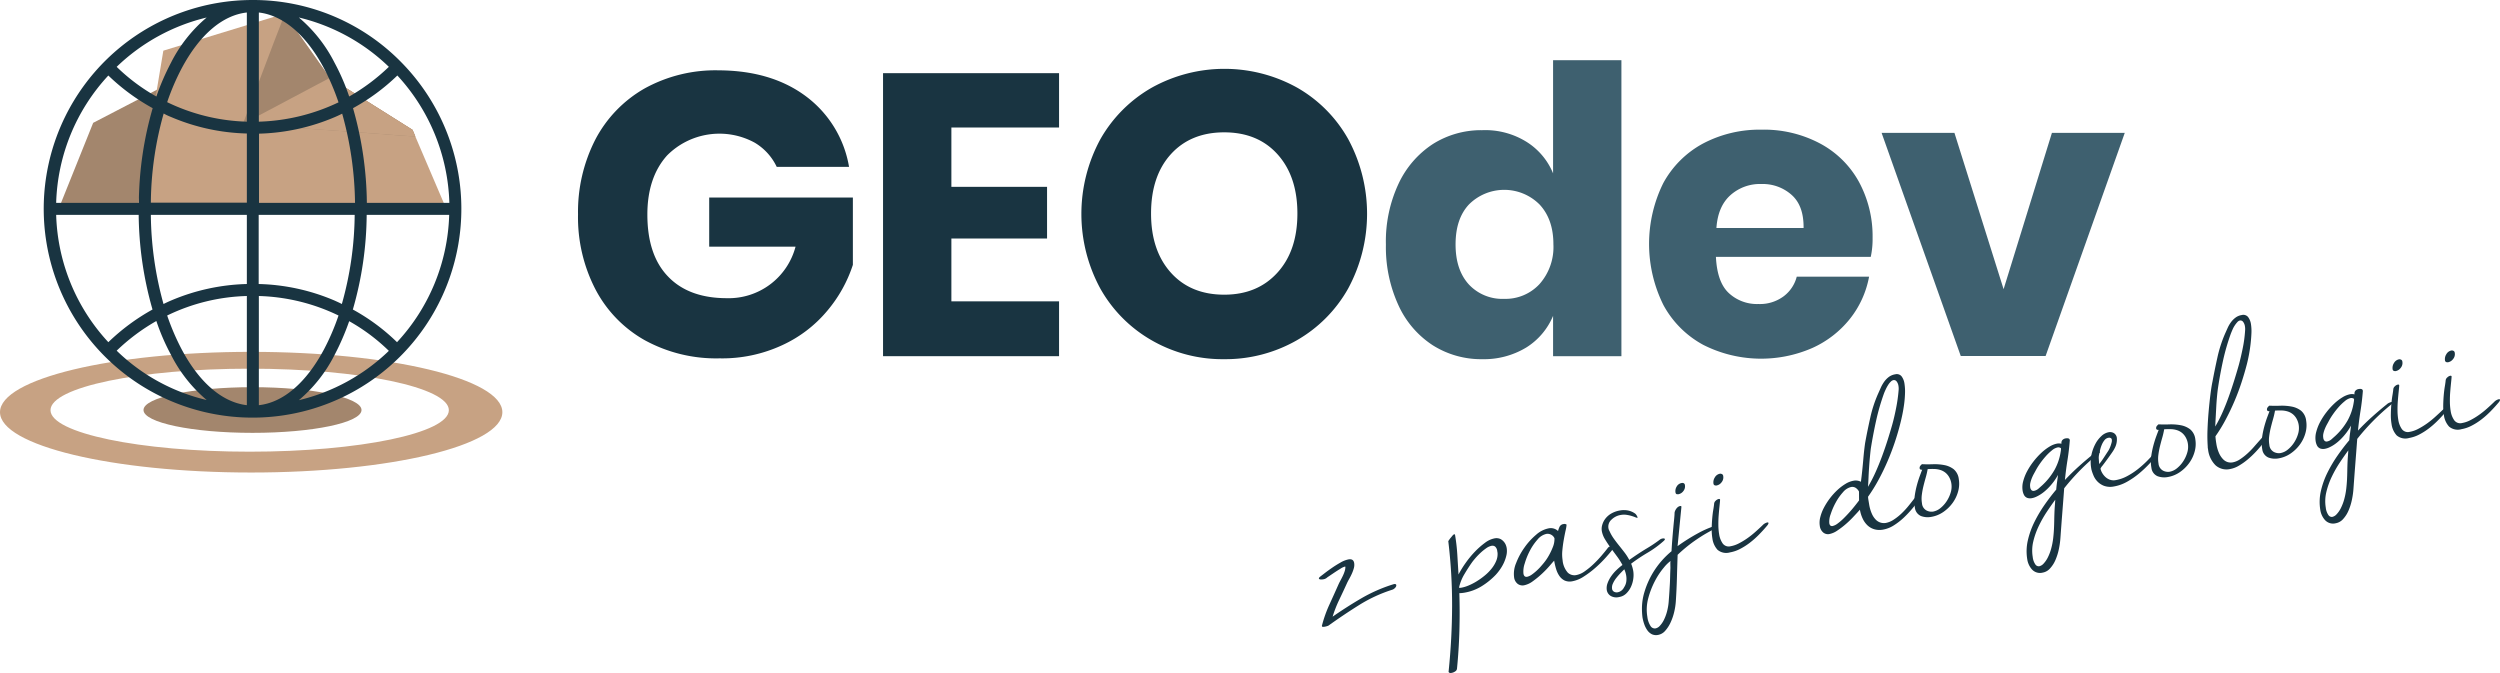
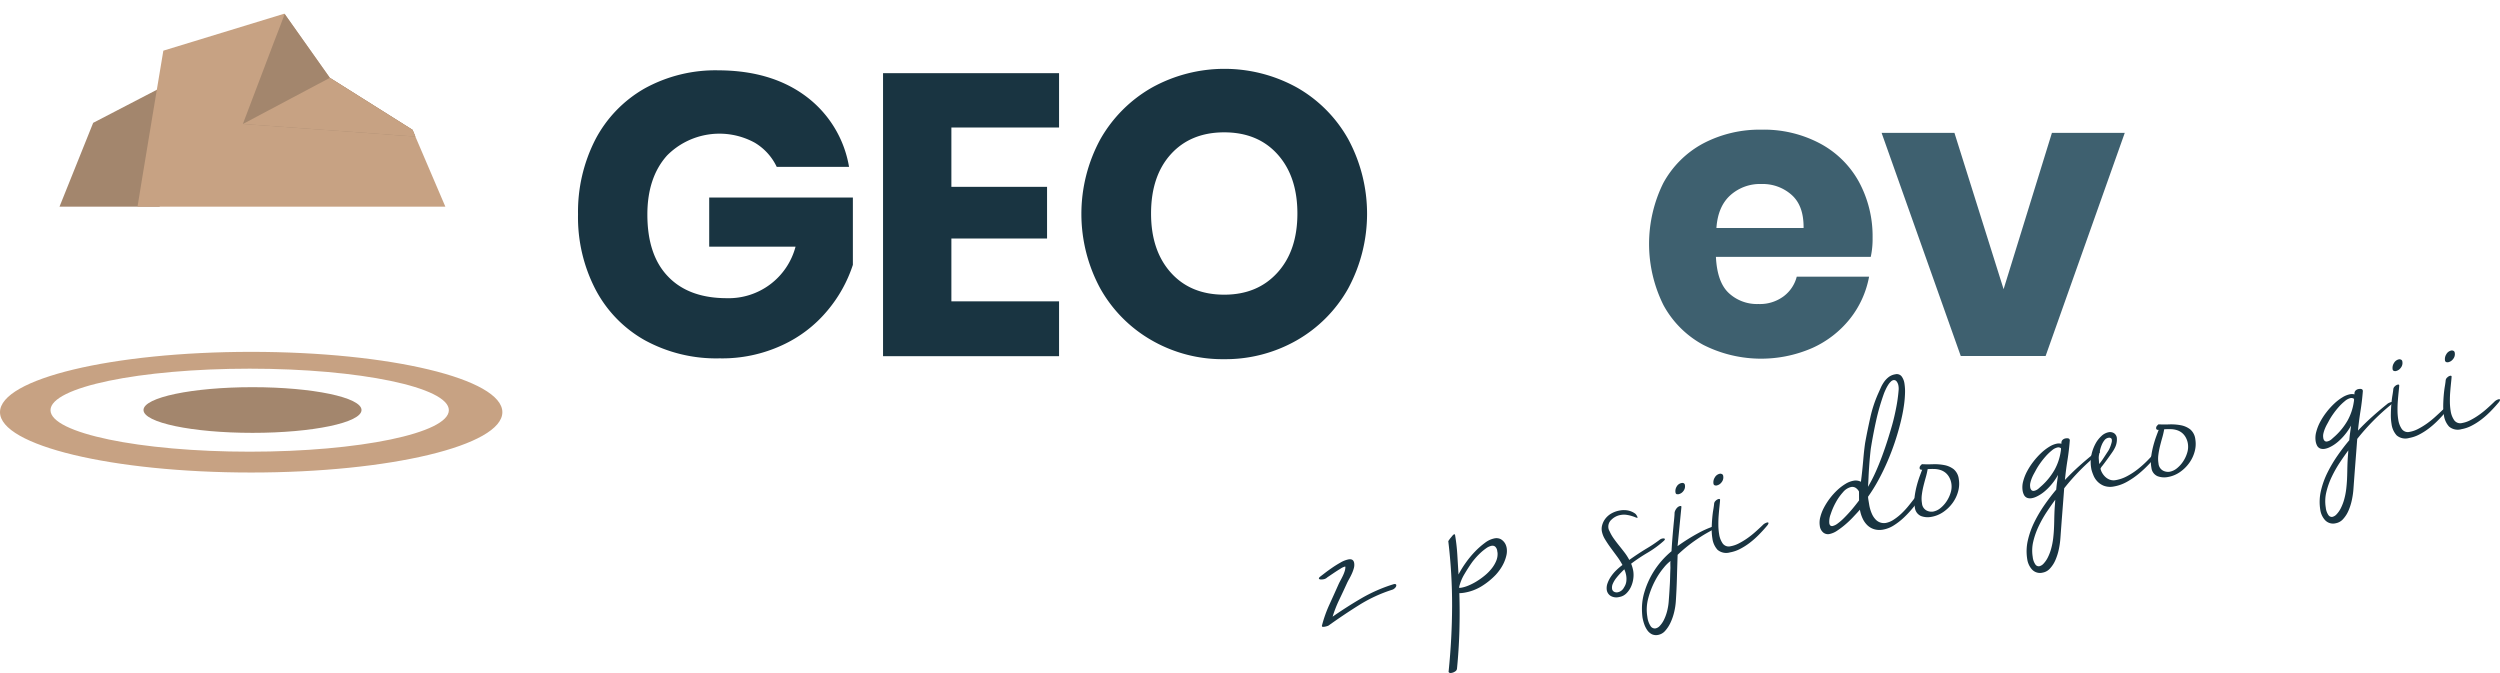
<svg xmlns="http://www.w3.org/2000/svg" id="Warstwa_1" data-name="Warstwa 1" viewBox="0 0 577.069 155.346">
  <defs>
    <style>
      .cls-1, .cls-6 {
        fill: #193441;
      }

      .cls-2 {
        fill: #3e606f;
      }

      .cls-3 {
        fill: #a3866d;
      }

      .cls-4, .cls-5 {
        fill: #c7a283;
      }

      .cls-5, .cls-6 {
        fill-rule: evenodd;
      }

      .cls-7 {
        isolation: isolate;
      }
    </style>
  </defs>
  <g id="Warstwa_8" data-name="Warstwa 8">
    <g>
      <path class="cls-1" d="M198.447,372.437a25.603,25.603,0,0,1,9.888,16.236H191.637a12.92,12.92,0,0,0-5.078-5.579,17.017,17.017,0,0,0-20.237,2.962c-3.001,3.347-4.54,7.887-4.54,13.619,0,6.233,1.577,11.003,4.771,14.312,3.155,3.309,7.695,5.002,13.543,5.002a15.958,15.958,0,0,0,15.889-11.888H176.055V395.752h33.164v15.543a31.625,31.625,0,0,1-5.925,10.619,29.635,29.635,0,0,1-10.388,7.925,32.879,32.879,0,0,1-14.466,3.039,34.298,34.298,0,0,1-17.274-4.194,28.693,28.693,0,0,1-11.388-11.773,36.104,36.104,0,0,1-4.001-17.274,36.554,36.554,0,0,1,4.001-17.274,29.087,29.087,0,0,1,11.35-11.773,33.812,33.812,0,0,1,17.121-4.194Q190.483,366.454,198.447,372.437Z" transform="translate(-12.352 -350.161)" />
      <path class="cls-1" d="M231.957,379.631v13.658h22.084v11.927H231.957v14.504h24.854v12.658H216.183V367.051h40.628V379.593H231.957Z" transform="translate(-12.352 -350.161)" />
      <path class="cls-1" d="M311.712,370.359a31.228,31.228,0,0,1,11.85,11.927,36.276,36.276,0,0,1-.038,34.51,31.525,31.525,0,0,1-11.927,11.965,33.176,33.176,0,0,1-16.659,4.309,32.787,32.787,0,0,1-16.659-4.309,31.525,31.525,0,0,1-11.927-11.965,36.136,36.136,0,0,1,0-34.51,31.695,31.695,0,0,1,11.927-11.927,34.58,34.58,0,0,1,33.433,0ZM282.626,385.749c-3.039,3.347-4.578,7.925-4.578,13.696,0,5.732,1.539,10.272,4.578,13.658s7.156,5.078,12.311,5.078c5.117,0,9.195-1.693,12.273-5.078s4.617-7.925,4.617-13.658-1.539-10.272-4.578-13.658-7.156-5.078-12.311-5.078S285.665,382.402,282.626,385.749Z" transform="translate(-12.352 -350.161)" />
-       <path class="cls-2" d="M364.651,382.863a15.529,15.529,0,0,1,6.194,7.31V364.05h15.774v68.328h-15.774v-9.31a15.714,15.714,0,0,1-6.194,7.31,18.867,18.867,0,0,1-10.157,2.693,20.904,20.904,0,0,1-11.388-3.193,21.687,21.687,0,0,1-7.925-9.195,32.116,32.116,0,0,1-2.924-14.043,31.406,31.406,0,0,1,2.924-14.081,22.042,22.042,0,0,1,7.925-9.157,20.904,20.904,0,0,1,11.388-3.193A18.027,18.027,0,0,1,364.651,382.863Zm-13.235,14.504c-2.078,2.231-3.078,5.309-3.078,9.234s1.039,7.002,3.078,9.234a10.56,10.56,0,0,0,8.156,3.309,10.686,10.686,0,0,0,8.156-3.424,12.881,12.881,0,0,0,3.193-9.157c0-3.886-1.077-6.925-3.193-9.195a11.517,11.517,0,0,0-16.313,0Z" transform="translate(-12.352 -350.161)" />
      <path class="cls-2" d="M444.174,409.448H408.433c.192,3.886,1.154,6.656,2.962,8.349a9.542,9.542,0,0,0,6.848,2.539,9.167,9.167,0,0,0,5.809-1.77,8.204,8.204,0,0,0,3.039-4.54h16.697a22.049,22.049,0,0,1-4.424,9.734,23.346,23.346,0,0,1-8.695,6.733,29.529,29.529,0,0,1-25.161-.731,22.752,22.752,0,0,1-9.195-9.195,31.701,31.701,0,0,1-.039-28.124,22.66,22.66,0,0,1,9.195-9.157,27.967,27.967,0,0,1,13.466-3.193,27.53,27.53,0,0,1,13.466,3.155,22.067,22.067,0,0,1,9.003,8.81,26.352,26.352,0,0,1,3.193,13.081A19.212,19.212,0,0,1,444.174,409.448Zm-18.236-14.274a10.021,10.021,0,0,0-6.964-2.539,10.254,10.254,0,0,0-7.194,2.578c-1.924,1.731-3.001,4.232-3.232,7.579h20.121C428.708,399.407,427.823,396.867,425.938,395.175Z" transform="translate(-12.352 -350.161)" />
      <path class="cls-2" d="M474.838,416.912l11.157-36.088h16.813L484.533,432.34H464.95l-18.275-51.515h16.813Z" transform="translate(-12.352 -350.161)" />
    </g>
    <path class="cls-3" d="M49.71,370.282l-15.851,8.233-7.772,19.352H49.21Z" transform="translate(-12.352 -350.161)" />
    <path class="cls-4" d="M108.227,381.671l-.654-1.539L88.491,368.128,78.064,353.393l-.077-.077-27.931,8.541-1.5,9.003-1.077,6.463-2.539,15.351L44.516,395.29l-.423,2.578h71.06Z" transform="translate(-12.352 -350.161)" />
    <path class="cls-3" d="M108.227,381.671l-3.501-.231-5.502-.423L68.408,378.785l7.348-19.352,1.193-3.078,1.116-2.962L88.491,368.128l19.083,12.004Z" transform="translate(-12.352 -350.161)" />
    <path class="cls-4" d="M108.227,381.671l-3.501-.231-5.502-.423L68.408,378.785l20.083-10.657,19.083,12.004Z" transform="translate(-12.352 -350.161)" />
    <path id="Ellipse_1_copy" data-name="Ellipse 1 copy" class="cls-5" d="M70.331,431.378c-32.048,0-57.979,6.233-57.979,13.927s25.969,13.927,57.979,13.927c32.048,0,57.979-6.233,57.979-13.927S102.341,431.378,70.331,431.378Zm-.346,23.045c-25.392,0-45.975-4.309-45.975-9.58,0-5.309,20.583-9.58,45.975-9.58s45.975,4.309,45.975,9.58S95.377,454.423,69.985,454.423Z" transform="translate(-12.352 -350.161)" />
    <ellipse id="Ellipse_1_copy_2" data-name="Ellipse 1 copy 2" class="cls-3" cx="58.287" cy="94.644" rx="25.161" ry="5.271" />
-     <path id="Shape_1" data-name="Shape 1" class="cls-6" d="M105.073,364.627a47.839,47.839,0,0,0-34.318-14.466h-.077A48.201,48.201,0,1,0,105.073,364.627ZM93.8,421.606a80.535,80.535,0,0,0,3.193-21.853h19.044a45.072,45.072,0,0,1-12.042,29.393A46.659,46.659,0,0,0,93.8,421.606Zm-56.44,7.541a45.072,45.072,0,0,1-12.042-29.393H44.362a81.829,81.829,0,0,0,3.193,21.853A48.568,48.568,0,0,0,37.36,429.146ZM47.594,375.13a80.535,80.535,0,0,0-3.193,21.853H25.318a45.072,45.072,0,0,1,12.042-29.393A47.823,47.823,0,0,0,47.594,375.13Zm24.507,5.886a47.648,47.648,0,0,0,17.582-3.847c.539-.231,1.116-.5,1.654-.769a79.327,79.327,0,0,1,2.962,20.583H72.14V381.016Zm0-2.77V353.047c5.617.654,10.926,5.155,15.043,12.889a54.087,54.087,0,0,1,3.347,7.849A45.557,45.557,0,0,1,72.101,378.246Zm-2.77,0a44.975,44.975,0,0,1-18.39-4.501,53.583,53.583,0,0,1,3.347-7.81c4.117-7.733,9.426-12.273,15.043-12.889ZM51.749,377.131A47.48,47.48,0,0,0,69.331,380.978v15.966H47.171A77.719,77.719,0,0,1,50.133,376.361,12.428,12.428,0,0,0,51.749,377.131Zm-4.578,22.622h22.16v15.966a47.647,47.647,0,0,0-17.582,3.847c-.539.231-1.116.5-1.654.769A79.347,79.347,0,0,1,47.171,399.753Zm22.16,18.736v25.2c-5.617-.654-10.926-5.155-15.043-12.888a55.455,55.455,0,0,1-3.347-7.81A44.676,44.676,0,0,1,69.331,418.489Zm2.77,0a44.975,44.975,0,0,1,18.39,4.501,53.583,53.583,0,0,1-3.347,7.81c-4.117,7.733-9.426,12.273-15.043,12.888Zm17.544,1.077a47.479,47.479,0,0,0-17.582-3.847V399.753H94.223a77.719,77.719,0,0,1-2.962,20.583C90.761,420.067,90.222,419.836,89.645,419.567Zm26.431-22.584H97.032a81.829,81.829,0,0,0-3.193-21.853,47.824,47.824,0,0,0,10.234-7.541A45.228,45.228,0,0,1,116.076,396.983Zm-13.966-31.394a45.842,45.842,0,0,1-9.157,6.848,49.764,49.764,0,0,0-3.386-7.81,33.293,33.293,0,0,0-8.233-10.426A44.859,44.859,0,0,1,102.11,365.589ZM60.059,354.201A33.292,33.292,0,0,0,51.826,364.627a57.554,57.554,0,0,0-3.386,7.81,43.749,43.749,0,0,1-9.157-6.848A45.048,45.048,0,0,1,60.059,354.201ZM39.284,431.108a45.842,45.842,0,0,1,9.157-6.848,49.764,49.764,0,0,0,3.386,7.81A33.293,33.293,0,0,0,60.059,442.497,44.365,44.365,0,0,1,39.284,431.108ZM81.335,442.535a33.293,33.293,0,0,0,8.233-10.426,57.555,57.555,0,0,0,3.386-7.81,43.749,43.749,0,0,1,9.157,6.848A44.859,44.859,0,0,1,81.335,442.535Z" transform="translate(-12.352 -350.161)" />
  </g>
  <g class="cls-7">
    <g class="cls-7">
      <path class="cls-1" d="M318.539,483.591a1.657,1.657,0,0,1-.771.294,2.415,2.415,0,0,1-.632.024c-.208-.02-.323-.096-.347-.23q-.026-.16.372-.473.146-.107.891-.684.743-.577,1.718-1.254.973-.675,2.023-1.264a5.959,5.959,0,0,1,1.849-.724q1.116-.188,1.292.851a2.788,2.788,0,0,1-.084,1.205,8.718,8.718,0,0,1-.463,1.269q-.287.623-.617,1.212-.331.589-.511.988-.869,1.912-1.78,3.81A27.559,27.559,0,0,0,319.959,492.504q3.27-2.275,6.633-4.237a35.922,35.922,0,0,1,7.22-3.187.637.637,0,0,0,.156-.046.729.729,0,0,1,.157-.047q.478-.081.532.239a.766.766,0,0,1-.232.572,1.575,1.575,0,0,1-.697.486,33.624,33.624,0,0,0-7.672,3.551q-3.584,2.244-7.025,4.712a1.536,1.536,0,0,1-.345.141,4.101,4.101,0,0,1-.553.134,2.056,2.056,0,0,1-.426.031.198.198,0,0,1-.213-.169.233.233,0,0,1,.013-.167,28.919,28.919,0,0,1,1.698-4.78q1.05-2.291,2.092-4.642.179-.4.46-.919.283-.519.541-1.056a8.572,8.572,0,0,0,.434-1.078,3.383,3.383,0,0,0,.175-1.034c-.009-.053-.053-.074-.133-.061a3.556,3.556,0,0,0-.987.475q-.708.428-1.446.92-.738.495-1.289.874A3.872,3.872,0,0,0,318.539,483.591Z" transform="translate(-12.352 -350.161)" />
      <path class="cls-1" d="M359.87,475.801a3.41,3.41,0,0,1,.267.854,4.401,4.401,0,0,1-.064,1.688,8.621,8.621,0,0,1-.59,1.735,9.846,9.846,0,0,1-.906,1.563,12.044,12.044,0,0,1-.968,1.204,16.468,16.468,0,0,1-3.306,2.664,10.947,10.947,0,0,1-3.921,1.457q-.319.054-.582.078c-.176.017-.371.028-.589.038q.135,4.45.006,8.803-.129,4.351-.554,8.65a.836.836,0,0,1-.412.603,2.014,2.014,0,0,1-.824.345q-.637.107-.705-.293a.081.081,0,0,1,.009-.062.076.076,0,0,0,.01-.063q.773-7.6.796-15.011a122.859,122.859,0,0,0-.881-14.977,7.256,7.256,0,0,1,.531-.746q.239-.286.461-.55a.757.757,0,0,1,.382-.29c.106-.018.171.039.193.172a42.931,42.931,0,0,1,.518,4.531q.141,2.295.277,4.57a23.402,23.402,0,0,1,1.645-2.663,21.684,21.684,0,0,1,2.146-2.605,17.751,17.751,0,0,1,2.323-2.045,5.346,5.346,0,0,1,2.208-1.024,2.233,2.233,0,0,1,1.428.189A2.776,2.776,0,0,1,359.87,475.801Zm-1.906,1.6a1.646,1.646,0,0,0-.487-1.066,1.031,1.031,0,0,0-.832-.189,3.228,3.228,0,0,0-1.257.581,11.757,11.757,0,0,0-1.335,1.088,15.789,15.789,0,0,0-1.153,1.199q-.514.601-.746.926-.864,1.214-1.742,2.695a10.472,10.472,0,0,0-1.216,2.893.113.113,0,0,1-.026.086l.007.041c-.027.005-.033.046-.02.126.009.054.067.078.176.074a3.261,3.261,0,0,0,.362-.042,7.692,7.692,0,0,0,1.64-.502,13.143,13.143,0,0,0,1.888-.975,16.192,16.192,0,0,0,1.867-1.341,10.726,10.726,0,0,0,1.577-1.599,7.273,7.273,0,0,0,1.056-1.779,4.03,4.03,0,0,0,.303-1.856Z" transform="translate(-12.352 -350.161)" />
    </g>
    <g class="cls-7">
-       <path class="cls-1" d="M383.452,476.678a1.103,1.103,0,0,1,.452-.363,2.263,2.263,0,0,1,.565-.178c.293-.049.452.007.479.165a.668.668,0,0,1-.173.44q-.669.892-1.775,2.125a28.32,28.32,0,0,1-2.411,2.376,21.477,21.477,0,0,1-2.678,2.01,7.202,7.202,0,0,1-2.61,1.078,2.921,2.921,0,0,1-1.793-.171,3.153,3.153,0,0,1-1.203-1.049,5.698,5.698,0,0,1-.769-1.637,15.711,15.711,0,0,1-.441-1.895c-.187.196-.525.58-1.017,1.156a23.218,23.218,0,0,1-1.747,1.812,20.754,20.754,0,0,1-2.126,1.753,5.085,5.085,0,0,1-2.074.967,1.87,1.87,0,0,1-1.451-.331,2.252,2.252,0,0,1-.834-1.543,6.281,6.281,0,0,1,.46-3.237,16.098,16.098,0,0,1,1.904-3.562,15.463,15.463,0,0,1,2.699-2.979,6.169,6.169,0,0,1,2.889-1.492,2.425,2.425,0,0,1,2.196.615,4.699,4.699,0,0,1,.317-.916,1.152,1.152,0,0,1,.931-.689.85.85,0,0,1,.719.124,8.341,8.341,0,0,1-.224,1.356q-.211.94-.421,2.129-.211,1.189-.327,2.443a8.762,8.762,0,0,0,.052,2.258,4.984,4.984,0,0,0,1.208,2.905,2.218,2.218,0,0,0,1.921.562,5.006,5.006,0,0,0,2.005-.892,17.101,17.101,0,0,0,2.036-1.677,26.372,26.372,0,0,0,1.847-1.953Q382.914,477.385,383.452,476.678Zm-15.801,4.632c.279-.294.628-.695,1.05-1.203a11.691,11.691,0,0,0,1.167-1.715,15.368,15.368,0,0,0,.938-1.984,4.944,4.944,0,0,0,.359-2.01,1.756,1.756,0,0,0-1.852-1.002,3.698,3.698,0,0,0-2.058,1.312,12.517,12.517,0,0,0-1.778,2.598A15.904,15.904,0,0,0,364.293,480.254a5.593,5.593,0,0,0-.285,2.326q.142.839.859.718a3.095,3.095,0,0,0,1.12-.538A12.247,12.247,0,0,0,367.651,481.31Z" transform="translate(-12.352 -350.161)" />
-     </g>
+       </g>
    <g class="cls-7">
      <path class="cls-1" d="M389.834,468.748a1.617,1.617,0,0,1,.286.361,1.406,1.406,0,0,1,.228.496.117.117,0,0,1-.027.086,1.125,1.125,0,0,1-.473-.126c-.235-.097-.525-.198-.872-.304a8.326,8.326,0,0,0-1.151-.258,4.231,4.231,0,0,0-1.351.022,3.951,3.951,0,0,0-2.138,1.078,2.151,2.151,0,0,0-.711,1.988,1.634,1.634,0,0,0,.226.617,9.63,9.63,0,0,0,.984,1.743c.39.55.801,1.09,1.228,1.619.428.529.851,1.068,1.268,1.612a12.409,12.409,0,0,1,1.104,1.725q2.048-1.455,4.021-2.649a31.005,31.005,0,0,0,3.098-2.081,1.365,1.365,0,0,1,.578-.22.889.889,0,0,1,.35.002.197.197,0,0,1,.17.156c.018.107-.094.262-.332.467a23.313,23.313,0,0,1-3.676,2.671,39.446,39.446,0,0,0-3.779,2.524,8.161,8.161,0,0,1,.487,1.684,6.022,6.022,0,0,1,.011,1.763,6.489,6.489,0,0,1-.523,1.853,5.109,5.109,0,0,1-1.084,1.558,2.997,2.997,0,0,1-1.635.83,2.586,2.586,0,0,1-2.072-.308,1.989,1.989,0,0,1-.796-1.221,3.215,3.215,0,0,1,.156-1.626,6.813,6.813,0,0,1,.836-1.619,9.247,9.247,0,0,1,1.252-1.463,13.799,13.799,0,0,1,1.364-1.153,16.035,16.035,0,0,0-1.284-2.021q-.744-1.002-1.464-1.99-.721-.987-1.291-1.938a5.488,5.488,0,0,1-.731-1.908,3.213,3.213,0,0,1,.084-1.326,4.28,4.28,0,0,1,.683-1.43,4.625,4.625,0,0,1,1.372-1.236,5.993,5.993,0,0,1,2.151-.753,5.057,5.057,0,0,1,1.727.017A4.286,4.286,0,0,1,389.834,468.748Zm-2.599,16.978a3.171,3.171,0,0,0,.513-1.339,4.666,4.666,0,0,0-.025-1.37,6.391,6.391,0,0,0-.171-.73,5.879,5.879,0,0,0-.266-.715c-.21.2-.489.479-.837.838q-.519.541-1.006,1.155a5.91,5.91,0,0,0-.781,1.28,2.124,2.124,0,0,0-.201,1.224.889.889,0,0,0,.463.683,1.275,1.275,0,0,0,.822.128,1.985,1.985,0,0,0,.842-.368A2.13,2.13,0,0,0,387.235,485.726Z" transform="translate(-12.352 -350.161)" />
    </g>
    <g class="cls-7">
      <path class="cls-1" d="M408.048,471.631c.346-.059.53-.021.553.111q.041.24-.585.551-.624.312-1.805.981-1.179.671-2.851,1.836a34.689,34.689,0,0,0-3.764,3.116q-.097,2.848-.164,5.363-.067,2.514-.25,5.337a14.872,14.872,0,0,1-.392,2.548,12.396,12.396,0,0,1-.844,2.42,7.647,7.647,0,0,1-1.241,1.893,2.817,2.817,0,0,1-1.628.931,2.287,2.287,0,0,1-1.445-.167,2.857,2.857,0,0,1-1.035-.913,5.581,5.581,0,0,1-.708-1.399,9.802,9.802,0,0,1-.412-1.593,17.549,17.549,0,0,1-.12-2.053,13.223,13.223,0,0,1,.536-3.641,19.501,19.501,0,0,1,2.015-4.608,19.792,19.792,0,0,1,4.276-4.946q.07-1.283.175-2.615.104-1.332.212-2.52.108-1.187.209-2.169c.068-.654.105-1.201.114-1.64a2.309,2.309,0,0,1,.577-1.083,1.38,1.38,0,0,1,.651-.396c.212-.036.33.013.352.146l-.889,9.097a44.739,44.739,0,0,1,4.826-3.029,22.597,22.597,0,0,1,3.437-1.523Zm-10.495,17.118q.089-1.165.146-2.057.054-.891.101-1.72.044-.828.063-1.692.018-.867.069-2.023-.007-.287-.015-.818a4.992,4.992,0,0,1,.032-.784,8.805,8.805,0,0,0-1.564,1.555,16.761,16.761,0,0,0-1.998,3.005,19.162,19.162,0,0,0-1.55,3.955,10.014,10.014,0,0,0-.229,4.367,4.965,4.965,0,0,0,.752,2.152,1.157,1.157,0,0,0,1.136.525,1.848,1.848,0,0,0,.971-.572,5.476,5.476,0,0,0,.926-1.325,10.076,10.076,0,0,0,.751-1.995A12.962,12.962,0,0,0,397.553,488.749Zm1.986-24.509q-.366.022-.44-.418a1.995,1.995,0,0,1,.284-1.362,1.627,1.627,0,0,1,1.196-.815.668.668,0,0,1,.442.068.507.507,0,0,1,.25.389,1.716,1.716,0,0,1-.356,1.415,1.832,1.832,0,0,1-1.13.724A.539.539,0,0,1,399.539,464.24Z" transform="translate(-12.352 -350.161)" />
    </g>
    <g class="cls-7">
      <path class="cls-1" d="M419.211,471.392a2.13,2.13,0,0,1,1.084-.634c.16-.027.248.014.266.119.022.133-.067.326-.271.58q-.921,1.099-1.938,2.131a19.965,19.965,0,0,1-2.126,1.878,14.778,14.778,0,0,1-2.264,1.428,7.934,7.934,0,0,1-2.271.771,3.1,3.1,0,0,1-2.892-.6,4.845,4.845,0,0,1-1.179-2.613,12.424,12.424,0,0,1-.161-2.292q.021-1.213.119-2.339.097-1.125.253-2.032.154-.91.193-1.409a1.04,1.04,0,0,1,.382-.658,1.377,1.377,0,0,1,.675-.381q.278-.047.319.193a.081.081,0,0,1-.01.062.159.159,0,0,0-.003.104q-.04.498-.134,1.396-.095.899-.18,1.981-.085,1.08-.076,2.228a13.509,13.509,0,0,0,.177,2.146,5,5,0,0,0,.839,2.179,1.72,1.72,0,0,0,1.808.619,6.553,6.553,0,0,0,1.882-.646,16.478,16.478,0,0,0,1.938-1.167,20.056,20.056,0,0,0,1.883-1.487Q418.435,472.14,419.211,471.392Zm-10.861-9.17a.474.474,0,0,1-.486-.452,2.059,2.059,0,0,1,.317-1.407,1.704,1.704,0,0,1,1.23-.863.937.937,0,0,1,.449.108.554.554,0,0,1,.257.429,1.754,1.754,0,0,1-.373,1.438,1.867,1.867,0,0,1-1.147.747A.569.569,0,0,1,408.35,462.222Z" transform="translate(-12.352 -350.161)" />
    </g>
    <path class="cls-1" d="M454.145,465.343a1.669,1.669,0,0,1,1.018-.541q.438-.073.479.165a.661.661,0,0,1-.173.44q-.671.891-1.59,2.012a24.533,24.533,0,0,1-2.016,2.166,14.85,14.85,0,0,1-2.339,1.83,6.842,6.842,0,0,1-2.52.999,4.37,4.37,0,0,1-2.026-.09,3.88,3.88,0,0,1-1.568-.905,5.187,5.187,0,0,1-1.104-1.559,7.668,7.668,0,0,1-.633-2.049l-.657.728q-.313.34-1.026,1.097a22.125,22.125,0,0,1-1.628,1.546,18.557,18.557,0,0,1-1.91,1.451,4.864,4.864,0,0,1-1.835.801,1.711,1.711,0,0,1-1.414-.356,2.363,2.363,0,0,1-.791-1.528,4.945,4.945,0,0,1,.112-2.01,9.81,9.81,0,0,1,.842-2.193,15.451,15.451,0,0,1,3.11-4.075,11.479,11.479,0,0,1,1.874-1.424,5.327,5.327,0,0,1,1.828-.719,2.557,2.557,0,0,1,1.724.243q.164-1.219.304-2.579.141-1.361.251-2.653.11-1.292.238-2.362.127-1.071.232-1.664.494-2.672,1.149-5.6a28.827,28.827,0,0,1,1.789-5.462c.198-.443.408-.91.626-1.399a7.934,7.934,0,0,1,.776-1.365,5.169,5.169,0,0,1,1.065-1.104,3.324,3.324,0,0,1,1.496-.622,1.417,1.417,0,0,1,1.451.455,3.64,3.64,0,0,1,.676,1.693,11.57,11.57,0,0,1,.127,2.219,23.777,23.777,0,0,1-.208,2.541q-.174,1.283-.424,2.475-.252,1.194-.476,2.053-.516,2.061-1.253,4.26-.737,2.199-1.682,4.392-.943,2.194-2.071,4.273a37.839,37.839,0,0,1-2.42,3.9,7.213,7.213,0,0,0,.094.806c.05.293.1.587.148.88a8.826,8.826,0,0,0,.646,2.254,4.546,4.546,0,0,0,.931,1.384,2.62,2.62,0,0,0,1.116.655,2.671,2.671,0,0,0,1.161.07,4.883,4.883,0,0,0,1.822-.758,12.549,12.549,0,0,0,1.81-1.433,18.028,18.028,0,0,0,1.598-1.728Q453.606,466.049,454.145,465.343Zm-15.921,4.159q.876-.886,1.681-1.843.801-.957,1.572-1.988-.007-.532-.008-1.025-.001-.492-.009-1.023a2.296,2.296,0,0,0-.85-.904,1.516,1.516,0,0,0-.968-.145,3.437,3.437,0,0,0-1.871,1.197,12.028,12.028,0,0,0-1.689,2.398,15.566,15.566,0,0,0-1.166,2.7,4.741,4.741,0,0,0-.31,2.062c.086.506.341.722.767.65a3.091,3.091,0,0,0,1.137-.56A13.207,13.207,0,0,0,438.224,469.502Zm5.961-15.779q-.105.839-.206,1.943-.103,1.104-.186,2.309-.085,1.204-.133,2.383-.048,1.176-.126,2.176a31.996,31.996,0,0,0,1.734-3.35q.804-1.797,1.511-3.702.703-1.904,1.294-3.769.587-1.863,1.052-3.501.463-1.639.895-3.824a35.841,35.841,0,0,0,.588-4.183,3.8,3.8,0,0,0-.034-.938,2.229,2.229,0,0,0-.424-1.057.757.757,0,0,0-.75-.305,1.206,1.206,0,0,0-.598.347,3.944,3.944,0,0,0-.611.76,9.001,9.001,0,0,0-.534.973c-.161.341-.299.659-.414.951a51.111,51.111,0,0,0-1.829,6.32Q444.704,450.476,444.185,453.723Z" transform="translate(-12.352 -350.161)" />
    <g class="cls-7">
      <path class="cls-1" d="M454.322,467.118a8.013,8.013,0,0,1-.011-2.378,19.898,19.898,0,0,1,.498-2.526q.328-1.225.695-2.21.368-.986.54-1.425c-.352.031-.546-.072-.586-.312a.77.77,0,0,1,.201-.63c.171-.205.296-.316.376-.329q1.116.059,2.484.012a11.836,11.836,0,0,1,2.618.194,5.101,5.101,0,0,1,2.171.948,3.501,3.501,0,0,1,1.188,2.304,6.53,6.53,0,0,1-.158,2.839,8.126,8.126,0,0,1-1.275,2.656,8.78,8.78,0,0,1-2.152,2.086,6.911,6.911,0,0,1-2.786,1.126,4.408,4.408,0,0,1-2.353-.198,2.383,2.383,0,0,1-1.404-1.878Zm8.093-6.534a3.674,3.674,0,0,0-.934-1.259,3.619,3.619,0,0,0-1.229-.676,5.122,5.122,0,0,0-1.422-.232q-.746-.018-1.521.03a18.047,18.047,0,0,1-.454,1.965q-.286.995-.53,1.998a17.958,17.958,0,0,0-.365,1.991,6.625,6.625,0,0,0,.038,1.941,2.044,2.044,0,0,0,1.019,1.636,2.491,2.491,0,0,0,1.531.274,3.725,3.725,0,0,0,1.702-.799,6.822,6.822,0,0,0,1.443-1.598,7.428,7.428,0,0,0,.938-2.025,4.616,4.616,0,0,0,.146-2.076A4.099,4.099,0,0,0,462.415,460.584Z" transform="translate(-12.352 -350.161)" />
    </g>
    <g>
      <path class="cls-1" d="M479.502,464.313a3.269,3.269,0,0,1-.274-.897,5.188,5.188,0,0,1,.129-2.156,10.604,10.604,0,0,1,.905-2.307,15.555,15.555,0,0,1,1.466-2.258,16.882,16.882,0,0,1,1.8-1.986,11.376,11.376,0,0,1,1.891-1.446,5.205,5.205,0,0,1,1.789-.712,2.51,2.51,0,0,1,.991.037,1.052,1.052,0,0,1,.154-.784,1.286,1.286,0,0,1,.907-.461,1.122,1.122,0,0,1,.56.028.393.393,0,0,1,.28.322l.02.12q-.182,2.331-.541,4.585-.359,2.257-.587,4.553,1.567-1.66,3.225-3.149,1.657-1.49,3.465-2.943a1.803,1.803,0,0,1,.519-.334,2.355,2.355,0,0,1,.545-.174c.213-.036.328-.001.346.106.014.08-.112.224-.378.433a50.956,50.956,0,0,0-7.891,7.978q-.215,2.868-.437,5.695-.221,2.829-.428,5.737a18.658,18.658,0,0,1-.362,2.605,12.853,12.853,0,0,1-.787,2.514,6.894,6.894,0,0,1-1.251,1.954,2.977,2.977,0,0,1-1.705.965,2.519,2.519,0,0,1-2.436-.698,4.509,4.509,0,0,1-1.116-2.356,11.256,11.256,0,0,1,.139-4.414,19.151,19.151,0,0,1,1.553-4.305,31.18,31.18,0,0,1,2.368-3.97q1.324-1.885,2.626-3.418.064-.832.187-1.693.122-.861.227-1.7a13.807,13.807,0,0,1-2.383,3.15q-.246.248-.657.604a8.905,8.905,0,0,1-.911.686,7.971,7.971,0,0,1-1.05.588,4.2,4.2,0,0,1-1.07.345,2.069,2.069,0,0,1-1.038-.072A1.43,1.43,0,0,1,479.502,464.313Zm8.513-9.888a3.698,3.698,0,0,0,.072-.793,1.012,1.012,0,0,0-.772-.197,3.042,3.042,0,0,0-1.34.698,11.944,11.944,0,0,0-1.447,1.393,17.503,17.503,0,0,0-1.302,1.654,15.379,15.379,0,0,0-.905,1.446q-.186.36-.455.837a9.11,9.11,0,0,0-.486,1.005,7.089,7.089,0,0,0-.352,1.084,2.601,2.601,0,0,0-.052,1.035,1.18,1.18,0,0,0,.331.745.676.676,0,0,0,.556.131,2.187,2.187,0,0,0,1.094-.572q.535-.48.715-.634a14.96,14.96,0,0,0,2.934-3.656A12.479,12.479,0,0,0,488.015,454.425Zm-1.251,11.086q-.904,1.22-1.936,2.769a26.984,26.984,0,0,0-1.866,3.29,17.589,17.589,0,0,0-1.269,3.559,8.995,8.995,0,0,0-.13,3.613,3.711,3.711,0,0,0,.618,1.722.941.941,0,0,0,.889.405,1.931,1.931,0,0,0,1.004-.62,5.883,5.883,0,0,0,.973-1.416,10.991,10.991,0,0,0,.768-2.018,15.761,15.761,0,0,0,.472-2.439q.132-1.172.177-2.123.044-.952.06-1.837c.009-.59.025-1.188.047-1.792q.031-.91.123-2.073Z" transform="translate(-12.352 -350.161)" />
      <path class="cls-1" d="M509.652,454.719a.276.276,0,0,1,.186-.112.5.5,0,0,1,.344.086.384.384,0,0,1,.203.232c.009.054,0,.082-.026.087q-.703.939-1.779,2.104a25.967,25.967,0,0,1-2.389,2.27,18.384,18.384,0,0,1-2.811,1.951,9.313,9.313,0,0,1-3.056,1.11,4.249,4.249,0,0,1-2.346-.158,4.184,4.184,0,0,1-1.528-1.036,4.502,4.502,0,0,1-.861-1.332c-.187-.461-.314-.809-.381-1.045a3.619,3.619,0,0,1-.147-.632,8.047,8.047,0,0,1,.031-2.98,9.647,9.647,0,0,1,.9-2.573,6.688,6.688,0,0,1,1.428-1.883,3.308,3.308,0,0,1,1.618-.866,1.702,1.702,0,0,1,1.312.229,1.538,1.538,0,0,1,.627,1.044,4.242,4.242,0,0,1-.375,2.156,7.913,7.913,0,0,1-.767,1.299q-.561.813-1.146,1.608-.583.798-1.038,1.386a2.425,2.425,0,0,0-.441.67,3.067,3.067,0,0,0,.337.908,4.007,4.007,0,0,0,.714.946,3.137,3.137,0,0,0,1.06.685,2.605,2.605,0,0,0,1.414.11,8.616,8.616,0,0,0,2.616-.914,16.253,16.253,0,0,0,2.459-1.604,23.442,23.442,0,0,0,2.159-1.922Q508.969,455.534,509.652,454.719Zm-10.013-3.402a.769.769,0,0,0-.593-.104,1.462,1.462,0,0,0-.931.567,4.556,4.556,0,0,0-.62,1.068,7.614,7.614,0,0,0-.391,1.215c-.094.413-.164.732-.207.959a3.306,3.306,0,0,0-.085,1.081q.041.608.095,1.175a14.944,14.944,0,0,0,1.032-1.427c.348-.536.673-1.037.979-1.498a4.248,4.248,0,0,0,.302-.523,6.432,6.432,0,0,0,.308-.729q.139-.393.238-.779a1.638,1.638,0,0,0,.053-.665A.504.504,0,0,0,499.64,451.317Z" transform="translate(-12.352 -350.161)" />
      <path class="cls-1" d="M508.92,457.921a8.011,8.011,0,0,1-.012-2.378,19.897,19.897,0,0,1,.498-2.526q.328-1.225.695-2.21.366-.986.54-1.425c-.352.031-.546-.072-.586-.312a.77.77,0,0,1,.201-.63c.171-.205.296-.316.376-.329q1.118.059,2.484.012a11.845,11.845,0,0,1,2.619.194,5.098,5.098,0,0,1,2.17.948,3.501,3.501,0,0,1,1.188,2.304,6.545,6.545,0,0,1-.157,2.839,8.148,8.148,0,0,1-1.276,2.656,8.763,8.763,0,0,1-2.152,2.086,6.911,6.911,0,0,1-2.786,1.126,4.41,4.41,0,0,1-2.353-.198,2.38,2.38,0,0,1-1.403-1.878Zm8.092-6.534a3.661,3.661,0,0,0-.934-1.259,3.61,3.61,0,0,0-1.229-.676,5.122,5.122,0,0,0-1.422-.232q-.746-.018-1.521.03a18.04,18.04,0,0,1-.453,1.965q-.287.995-.531,1.998a17.958,17.958,0,0,0-.365,1.991,6.659,6.659,0,0,0,.038,1.941,2.047,2.047,0,0,0,1.019,1.636,2.494,2.494,0,0,0,1.532.274,3.717,3.717,0,0,0,1.701-.799A6.801,6.801,0,0,0,516.29,456.659a7.402,7.402,0,0,0,.938-2.025,4.629,4.629,0,0,0,.145-2.076A4.13,4.13,0,0,0,517.012,451.387Z" transform="translate(-12.352 -350.161)" />
    </g>
    <g class="cls-7">
-       <path class="cls-1" d="M521.959,453.222a34.969,34.969,0,0,1-.054-3.85q.076-2.105.259-4.188.183-2.083.409-3.907.226-1.824.478-3.015.494-2.669,1.135-5.567a29.64,29.64,0,0,1,1.733-5.422q.297-.666.626-1.399a7.158,7.158,0,0,1,.78-1.342,5.108,5.108,0,0,1,1.053-1.06,3.264,3.264,0,0,1,1.439-.592,1.419,1.419,0,0,1,1.451.454,3.544,3.544,0,0,1,.668,1.652,10.519,10.519,0,0,1,.104,2.198q-.057,1.241-.21,2.519-.154,1.277-.383,2.465c-.152.793-.304,1.474-.452,2.047q-.52,2.019-1.234,4.21-.715,2.193-1.639,4.358-.924,2.168-2.027,4.241a34.985,34.985,0,0,1-2.357,3.845q.021.366.077.828.057.463.132.901a8.449,8.449,0,0,0,.635,2.191,4.806,4.806,0,0,0,.929,1.384,2.482,2.482,0,0,0,1.072.66,2.563,2.563,0,0,0,1.114.058,4.423,4.423,0,0,0,1.684-.694,13.589,13.589,0,0,0,1.664-1.285,18.082,18.082,0,0,0,1.556-1.574q.737-.844,1.356-1.543.618-.699,1.088-1.189a1.653,1.653,0,0,1,.748-.535c.133-.022.209.02.227.126a1.775,1.775,0,0,1-.342.898,13.872,13.872,0,0,1-1.038,1.509q-.658.848-1.544,1.799a21.84,21.84,0,0,1-1.893,1.797,14.61,14.61,0,0,1-2.054,1.453,6.014,6.014,0,0,1-2.005.769,3.791,3.791,0,0,1-3.389-.865,6.067,6.067,0,0,1-1.709-3.57c-.022-.133-.044-.259-.064-.379A2.033,2.033,0,0,1,521.959,453.222Zm2.346-13.364q-.113.8-.213,1.903-.103,1.106-.166,2.306-.064,1.203-.129,2.402c-.044.802-.079,1.519-.109,2.152a29.627,29.627,0,0,0,1.714-3.346q.785-1.794,1.454-3.673.668-1.878,1.241-3.718.573-1.84,1.035-3.479.457-1.676.895-3.823a29.185,29.185,0,0,0,.556-4.136,3.891,3.891,0,0,0-.035-.938,2.234,2.234,0,0,0-.424-1.058.757.757,0,0,0-.75-.305,1.073,1.073,0,0,0-.574.363,6.048,6.048,0,0,0-.591.756,5.987,5.987,0,0,0-.518.95q-.221.508-.395.948a50.229,50.229,0,0,0-1.815,6.278Q524.785,436.615,524.305,439.858Z" transform="translate(-12.352 -350.161)" />
-     </g>
+       </g>
    <g class="cls-7">
-       <path class="cls-1" d="M534.502,453.611a8.011,8.011,0,0,1-.012-2.378,19.897,19.897,0,0,1,.498-2.526q.328-1.225.695-2.21.366-.986.54-1.425c-.352.031-.546-.072-.586-.312a.771.771,0,0,1,.201-.63c.171-.205.296-.315.376-.329q1.118.059,2.484.012a11.786,11.786,0,0,1,2.619.195,5.09,5.09,0,0,1,2.17.947,3.501,3.501,0,0,1,1.188,2.304,6.544,6.544,0,0,1-.157,2.839,8.131,8.131,0,0,1-1.277,2.656,8.742,8.742,0,0,1-2.151,2.086,6.911,6.911,0,0,1-2.786,1.126,4.409,4.409,0,0,1-2.353-.198,2.38,2.38,0,0,1-1.403-1.878Zm8.092-6.534a3.674,3.674,0,0,0-.934-1.259,3.61,3.61,0,0,0-1.229-.676,5.122,5.122,0,0,0-1.422-.232q-.746-.018-1.521.03a18.042,18.042,0,0,1-.453,1.965q-.287.995-.531,1.998a17.999,17.999,0,0,0-.365,1.991,6.659,6.659,0,0,0,.038,1.941,2.047,2.047,0,0,0,1.019,1.636,2.501,2.501,0,0,0,1.532.275,3.731,3.731,0,0,0,1.701-.799,6.825,6.825,0,0,0,1.443-1.599,7.46,7.46,0,0,0,.938-2.025,4.629,4.629,0,0,0,.145-2.076A4.13,4.13,0,0,0,542.594,447.077Z" transform="translate(-12.352 -350.161)" />
-     </g>
+       </g>
    <g class="cls-7">
      <path class="cls-1" d="M547.146,452.919a3.254,3.254,0,0,1-.273-.898,5.167,5.167,0,0,1,.129-2.155,10.607,10.607,0,0,1,.904-2.308,15.636,15.636,0,0,1,1.466-2.258,17.046,17.046,0,0,1,1.8-1.986,11.376,11.376,0,0,1,1.891-1.446,5.205,5.205,0,0,1,1.789-.712,2.511,2.511,0,0,1,.991.038,1.048,1.048,0,0,1,.155-.784,1.28,1.28,0,0,1,.907-.462,1.131,1.131,0,0,1,.559.028.393.393,0,0,1,.28.322l.021.121q-.183,2.329-.541,4.585-.359,2.256-.588,4.552,1.567-1.66,3.225-3.149,1.657-1.488,3.465-2.942a1.785,1.785,0,0,1,.519-.335,2.403,2.403,0,0,1,.545-.174c.213-.036.329,0,.347.106.014.08-.113.224-.379.434a50.951,50.951,0,0,0-7.891,7.977q-.215,2.87-.436,5.696-.221,2.829-.429,5.737a18.52,18.52,0,0,1-.362,2.604,12.787,12.787,0,0,1-.787,2.514,6.894,6.894,0,0,1-1.251,1.954,2.973,2.973,0,0,1-1.704.965,2.52,2.52,0,0,1-2.437-.698,4.505,4.505,0,0,1-1.116-2.356,11.256,11.256,0,0,1,.139-4.414,19.126,19.126,0,0,1,1.553-4.304,31.086,31.086,0,0,1,2.369-3.971q1.323-1.885,2.625-3.418.064-.832.187-1.693.122-.861.227-1.7a13.78,13.78,0,0,1-2.383,3.15q-.246.248-.657.604a8.861,8.861,0,0,1-.91.687,7.932,7.932,0,0,1-1.051.588,4.125,4.125,0,0,1-1.07.345,2.058,2.058,0,0,1-1.038-.072A1.431,1.431,0,0,1,547.146,452.919Zm8.513-9.889a3.696,3.696,0,0,0,.072-.792,1.013,1.013,0,0,0-.772-.198,3.049,3.049,0,0,0-1.339.698,11.941,11.941,0,0,0-1.448,1.392,17.527,17.527,0,0,0-1.302,1.656,15.259,15.259,0,0,0-.905,1.445q-.186.36-.455.837a9.197,9.197,0,0,0-.486,1.005,7.135,7.135,0,0,0-.352,1.085,2.581,2.581,0,0,0-.051,1.035,1.177,1.177,0,0,0,.33.744.68.68,0,0,0,.556.132,2.197,2.197,0,0,0,1.094-.573c.357-.32.595-.531.715-.634a14.984,14.984,0,0,0,2.935-3.655A12.512,12.512,0,0,0,555.659,443.03Zm-1.251,11.086q-.902,1.22-1.935,2.769a26.861,26.861,0,0,0-1.867,3.29,17.597,17.597,0,0,0-1.269,3.56,8.995,8.995,0,0,0-.13,3.613,3.726,3.726,0,0,0,.618,1.722.941.941,0,0,0,.89.404,1.919,1.919,0,0,0,1.003-.62,5.883,5.883,0,0,0,.973-1.416A11.061,11.061,0,0,0,553.46,465.42a15.739,15.739,0,0,0,.471-2.439q.132-1.172.177-2.123.044-.951.06-1.837.015-.885.047-1.792.031-.91.123-2.072Z" transform="translate(-12.352 -350.161)" />
    </g>
    <g class="cls-7">
      <path class="cls-1" d="M575.977,444.983a2.132,2.132,0,0,1,1.084-.633c.16-.027.248.013.267.118.022.133-.068.327-.272.58q-.921,1.1-1.938,2.132a19.868,19.868,0,0,1-2.126,1.878,14.894,14.894,0,0,1-2.263,1.428,7.979,7.979,0,0,1-2.271.771,3.098,3.098,0,0,1-2.892-.601,4.838,4.838,0,0,1-1.179-2.612,12.431,12.431,0,0,1-.16-2.293c.013-.808.054-1.588.118-2.338q.098-1.125.253-2.033.155-.908.193-1.408a1.037,1.037,0,0,1,.383-.658,1.363,1.363,0,0,1,.674-.381c.186-.031.293.033.32.193a.086.086,0,0,1-.011.062.163.163,0,0,0-.003.103q-.04.5-.134,1.397-.095.899-.18,1.98-.085,1.081-.076,2.229a13.623,13.623,0,0,0,.177,2.146,5.012,5.012,0,0,0,.839,2.179,1.718,1.718,0,0,0,1.808.618,6.513,6.513,0,0,0,1.882-.646,16.346,16.346,0,0,0,1.938-1.167,20.032,20.032,0,0,0,1.884-1.487Q575.2,445.731,575.977,444.983Zm-10.86-9.169a.474.474,0,0,1-.487-.452,2.059,2.059,0,0,1,.317-1.407,1.705,1.705,0,0,1,1.229-.864.949.949,0,0,1,.449.109.554.554,0,0,1,.257.429,1.751,1.751,0,0,1-.373,1.438,1.874,1.874,0,0,1-1.146.748A.568.568,0,0,1,565.116,435.814Z" transform="translate(-12.352 -350.161)" />
    </g>
    <g class="cls-7">
      <path class="cls-1" d="M588.068,442.947a2.13,2.13,0,0,1,1.084-.634c.159-.027.248.014.266.119.022.133-.067.326-.271.58q-.921,1.099-1.938,2.131a19.964,19.964,0,0,1-2.126,1.878,14.696,14.696,0,0,1-2.264,1.427,7.941,7.941,0,0,1-2.271.773,3.102,3.102,0,0,1-2.892-.601,4.842,4.842,0,0,1-1.18-2.612,12.522,12.522,0,0,1-.16-2.293q.021-1.213.119-2.338.098-1.125.253-2.033c.103-.606.168-1.076.193-1.408a1.035,1.035,0,0,1,.382-.659,1.373,1.373,0,0,1,.675-.381c.186-.031.293.033.319.193a.081.081,0,0,1-.01.062.16.16,0,0,0-.003.104q-.04.498-.135,1.397-.094.898-.179,1.98-.085,1.081-.076,2.228a13.508,13.508,0,0,0,.177,2.146,5,5,0,0,0,.839,2.179,1.718,1.718,0,0,0,1.808.618,6.52,6.52,0,0,0,1.882-.646,16.614,16.614,0,0,0,1.938-1.167,19.933,19.933,0,0,0,1.883-1.487Q587.292,443.695,588.068,442.947ZM577.207,433.777a.473.473,0,0,1-.486-.452,2.054,2.054,0,0,1,.317-1.407,1.699,1.699,0,0,1,1.229-.863.943.943,0,0,1,.449.108.554.554,0,0,1,.257.429,1.747,1.747,0,0,1-.374,1.438,1.867,1.867,0,0,1-1.146.747A.554.554,0,0,1,577.207,433.777Z" transform="translate(-12.352 -350.161)" />
    </g>
  </g>
</svg>